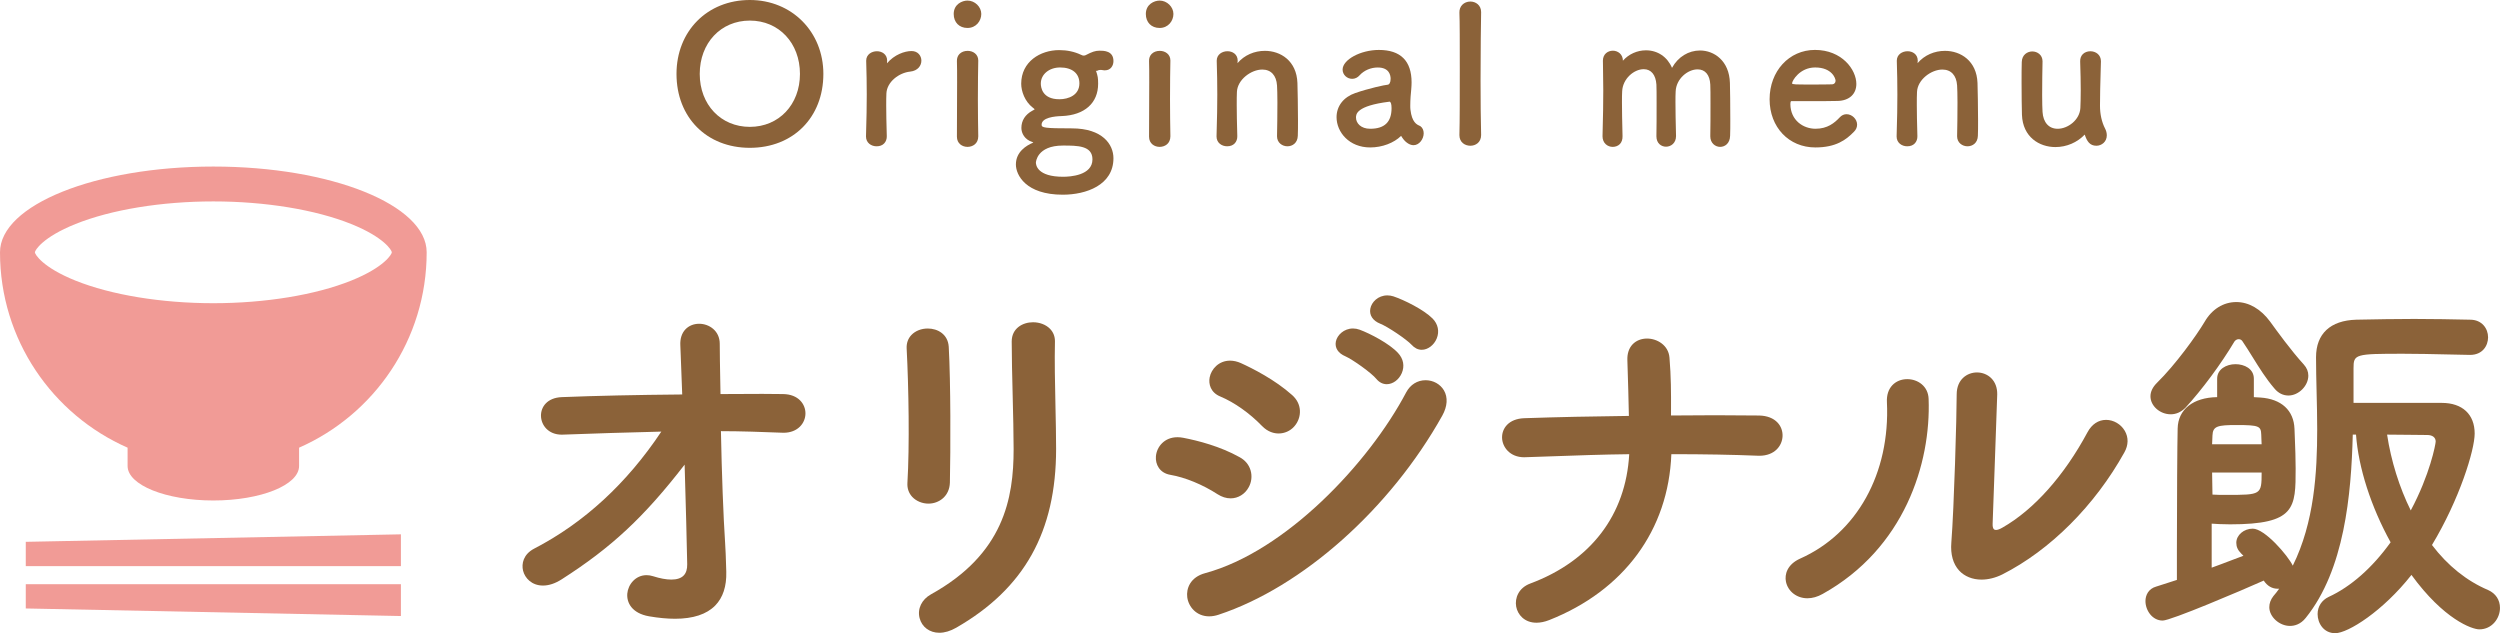
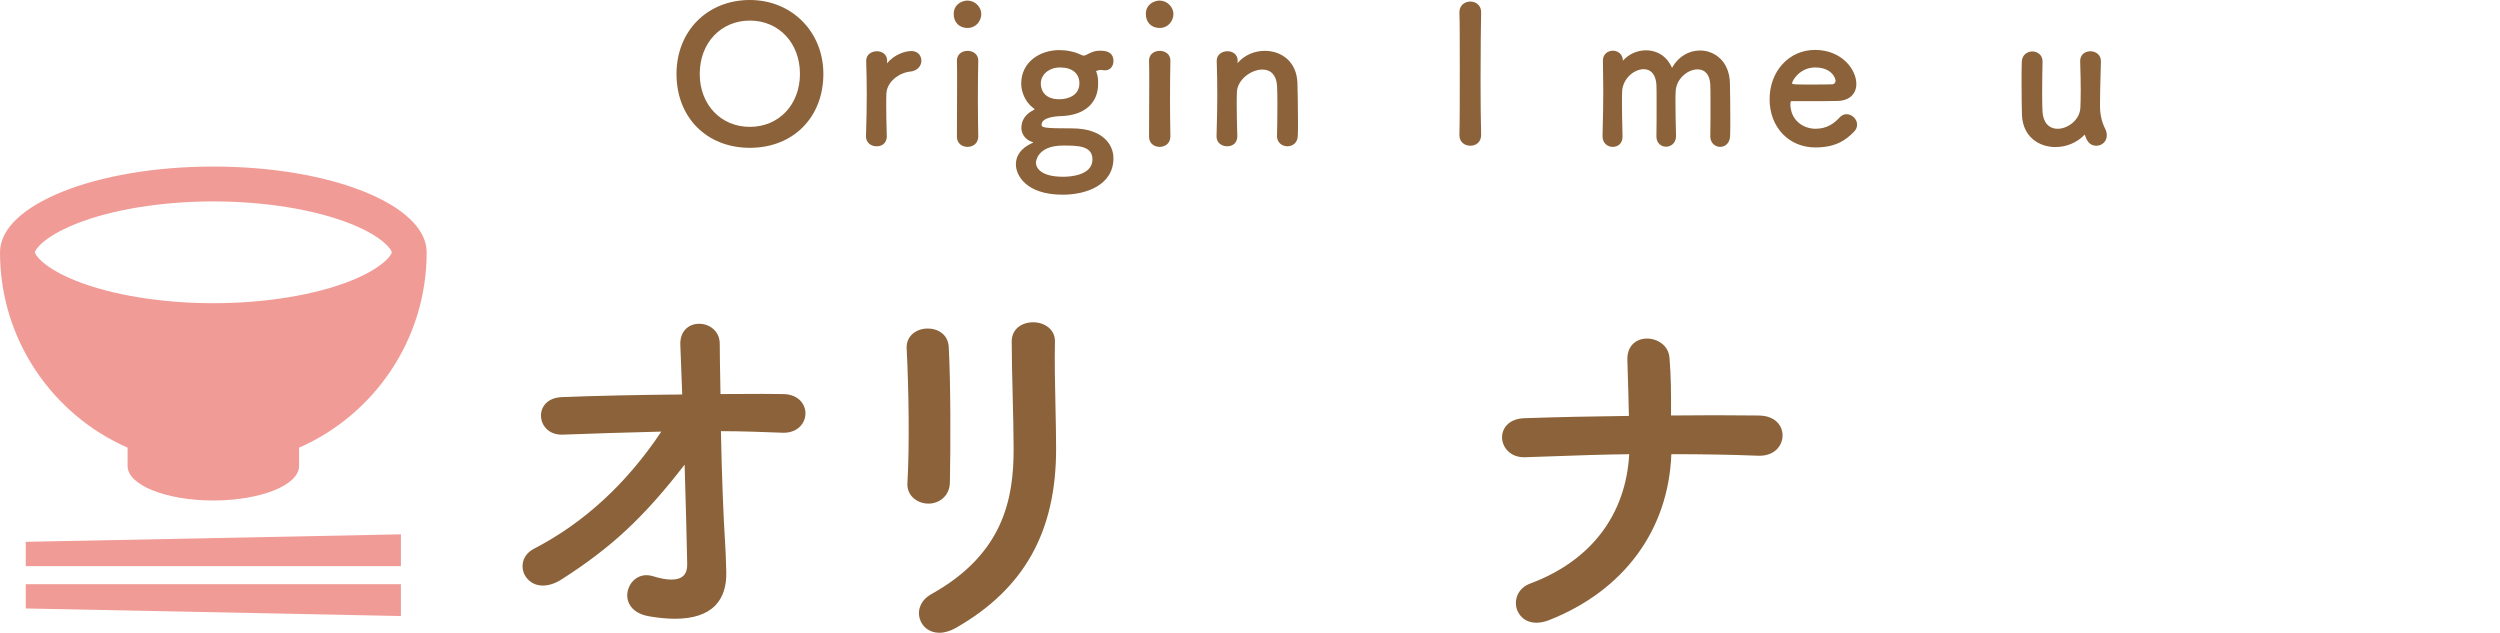
<svg xmlns="http://www.w3.org/2000/svg" version="1.1" id="レイヤー_1" x="0px" y="0px" width="224.781px" height="56.932px" viewBox="0 0 224.781 56.932" enable-background="new 0 0 224.781 56.932" xml:space="preserve">
  <g>
    <polygon fill="#F19B96" points="2.317,50.903 36.047,50.903 36.047,48.043 2.317,48.717  " />
    <polygon fill="#F19B96" points="2.317,54.709 36.047,55.389 36.047,52.528 2.317,52.528  " />
    <path fill="#F19B96" d="M11.472,40.252v1.648c0,1.713,3.452,3.1,7.71,3.1c4.26,0,7.709-1.387,7.709-3.1v-1.648   c6.754-2.969,11.472-9.715,11.472-17.567c0-4.258-8.586-7.71-19.181-7.71C8.59,14.976,0,18.428,0,22.686   C0,30.538,4.72,37.284,11.472,40.252z M3.137,22.686c0-0.166,0.671-1.348,3.652-2.545c3.212-1.29,7.729-2.031,12.393-2.031   c4.665,0,9.182,0.741,12.395,2.031c2.978,1.197,3.653,2.379,3.653,2.545c0,0.168-0.675,1.346-3.653,2.545   c-3.212,1.289-7.73,2.031-12.395,2.031c-4.663,0-9.181-0.742-12.393-2.031C3.808,24.032,3.137,22.854,3.137,22.686z" />
  </g>
  <g>
    <g>
      <g>
        <g>
          <path fill="#8B6239" d="M60.693,55.634c-0.698,0-1.484-0.074-2.336-0.221c-1.549-0.272-2.025-1.234-1.955-2.045      c0.071-0.813,0.738-1.654,1.732-1.654c0.19,0,0.385,0.031,0.58,0.093c0.634,0.202,1.188,0.304,1.648,0.304      c0.497,0,0.869-0.121,1.104-0.362c0.223-0.227,0.332-0.568,0.323-1.016c-0.033-1.958-0.13-5.354-0.229-8.835l-0.003-0.122      C57.898,46.508,54.98,49.225,50.5,52.09c-0.581,0.371-1.146,0.559-1.679,0.559c-1.01,0-1.627-0.671-1.791-1.337      c-0.154-0.625,0.026-1.474,0.992-1.98c4.483-2.32,8.332-5.861,11.439-10.525c-3.003,0.068-6.004,0.17-8.839,0.271l-0.113,0.003      c-1.204,0-1.851-0.849-1.868-1.687c-0.016-0.802,0.556-1.635,1.871-1.688c3.101-0.123,6.644-0.201,10.828-0.239      c-0.048-1.368-0.097-2.579-0.132-3.482l-0.037-0.932c-0.032-0.592,0.126-1.091,0.457-1.44c0.308-0.325,0.746-0.503,1.235-0.503      c0.897,0,1.852,0.631,1.852,1.802c0,0.783,0.023,2.042,0.05,3.539l0.018,0.98c0.628-0.001,3.142-0.016,3.765-0.016      c0.63,0,1.251,0.004,1.861,0.016c1.39,0.018,2.018,0.918,2.012,1.747c-0.005,0.86-0.683,1.731-1.967,1.732l-0.156-0.005      c-1.754-0.068-3.621-0.136-5.477-0.139c0.074,3.832,0.218,7.679,0.377,10.062c0.048,0.744,0.062,1.254,0.079,1.808l0.025,0.781      c0.034,1.297-0.3,2.314-0.992,3.024C63.536,55.233,62.32,55.634,60.693,55.634z" />
        </g>
        <g>
          <path fill="#8B6239" d="M84.455,56.894c-0.869,0-1.565-0.518-1.772-1.319c-0.216-0.834,0.187-1.673,1.026-2.139      c6.546-3.625,7.428-8.629,7.428-13.045c0-1.34-0.042-3.072-0.085-4.812c-0.043-1.751-0.087-3.508-0.087-4.875      c0-1.188,0.992-1.729,1.913-1.729c0.605,0,1.163,0.214,1.529,0.587c0.299,0.304,0.453,0.699,0.446,1.144      c-0.041,1.741,0.003,3.806,0.046,5.803c0.029,1.361,0.058,2.687,0.058,3.848c0,7.45-2.853,12.56-8.978,16.081      C85.448,56.741,84.936,56.894,84.455,56.894z M83.48,45.282c-0.556,0-1.099-0.225-1.453-0.601      c-0.317-0.337-0.469-0.773-0.439-1.263c0.199-3.288,0.116-8.57-0.069-12.088c-0.023-0.474,0.125-0.893,0.429-1.211      c0.352-0.37,0.888-0.582,1.469-0.582c0.887,0,1.814,0.508,1.886,1.642c0.181,3.247,0.168,9.206,0.104,12.211      C85.371,44.633,84.411,45.282,83.48,45.282z" />
        </g>
        <g>
-           <path fill="#8B6239" d="M108.718,55.417c-1.146,0-1.857-0.862-1.969-1.715c-0.102-0.775,0.261-1.81,1.618-2.171      c7.195-1.952,14.679-9.832,18.068-16.255c0.369-0.692,1.005-1.09,1.745-1.09c0.686,0,1.316,0.35,1.646,0.91      c0.37,0.631,0.318,1.439-0.147,2.275c-4.687,8.385-12.583,15.412-20.117,17.901C109.272,55.369,108.988,55.417,108.718,55.417z       M110.65,44.808c-0.394,0-0.789-0.124-1.174-0.37c-1.337-0.866-2.921-1.518-4.238-1.743c-0.984-0.164-1.366-0.954-1.307-1.665      c0.071-0.854,0.759-1.719,1.938-1.719c0.161,0,0.33,0.016,0.509,0.05c1.353,0.26,3.329,0.771,5.062,1.736      c0.506,0.269,0.854,0.683,1.004,1.197c0.149,0.509,0.085,1.064-0.174,1.522C111.941,44.428,111.32,44.808,110.65,44.808z       M114.962,38.975c-0.385,0-0.958-0.119-1.505-0.687c-1.106-1.143-2.464-2.102-3.724-2.632c-0.891-0.359-1.085-1.128-0.969-1.727      c0.145-0.746,0.821-1.502,1.833-1.502c0.315,0,0.642,0.073,0.972,0.219c1.06,0.482,3.067,1.496,4.611,2.877      c0.428,0.38,0.669,0.858,0.698,1.382c0.029,0.522-0.16,1.051-0.519,1.449C116.005,38.749,115.496,38.975,114.962,38.975z       M124.686,34.544c-0.349,0-0.669-0.161-0.927-0.466c-0.443-0.547-2.112-1.736-2.792-2.042c-0.647-0.267-0.969-0.762-0.858-1.323      c0.114-0.579,0.723-1.178,1.543-1.178c0.2,0,0.401,0.037,0.598,0.109c0.936,0.346,2.68,1.251,3.451,2.095      c0.487,0.523,0.608,1.185,0.333,1.816C125.776,34.147,125.234,34.544,124.686,34.544z M127.835,31.45      c-0.335,0-0.647-0.151-0.903-0.438c-0.475-0.508-2.138-1.629-2.824-1.904c-0.674-0.264-1.01-0.772-0.898-1.359      c0.108-0.577,0.684-1.19,1.533-1.19c0.178,0,0.358,0.029,0.536,0.085c0.966,0.322,2.726,1.192,3.521,1.989      c0.498,0.498,0.64,1.173,0.377,1.806C128.931,31.035,128.379,31.45,127.835,31.45z" />
-         </g>
+           </g>
        <g>
          <path fill="#8B6239" d="M138.148,55.99c-1.081,0-1.695-0.729-1.825-1.452c-0.134-0.749,0.208-1.681,1.272-2.074      c5.434-2.029,8.588-6.156,8.892-11.627c-2.398,0.028-4.82,0.114-7.164,0.198l-2.286,0.078c-1.267,0-1.967-0.908-1.983-1.763      c-0.016-0.832,0.593-1.695,1.987-1.748c2.979-0.101,6.146-0.17,9.416-0.206c-0.028-1.551-0.076-3.055-0.111-4.185l-0.025-0.815      c-0.024-0.594,0.14-1.093,0.475-1.441c0.318-0.332,0.778-0.515,1.295-0.515c0.906,0,1.921,0.597,2.015,1.704      c0.148,1.746,0.144,3.205,0.14,4.615l-0.001,0.599c1.345-0.016,2.673-0.023,3.98-0.023c1.34,0,2.659,0.009,3.952,0.025      c0.705,0.018,1.275,0.237,1.649,0.637c0.308,0.328,0.467,0.764,0.448,1.227c-0.034,0.845-0.701,1.754-2.085,1.754l-0.157-0.004      c-2.272-0.092-4.812-0.138-7.757-0.139c-0.258,6.825-4.258,12.259-10.987,14.919C138.887,55.911,138.504,55.99,138.148,55.99z" />
        </g>
        <g>
-           <path fill="#8B6239" d="M162.509,53.792c-0.949,0-1.741-0.607-1.927-1.477c-0.144-0.671,0.116-1.571,1.275-2.09      c5.112-2.278,8.102-7.67,7.801-14.07c-0.032-0.624,0.137-1.149,0.489-1.521c0.333-0.351,0.808-0.544,1.337-0.544      c0.928,0,1.887,0.612,1.923,1.782c0.215,5.793-2.176,13.441-9.529,17.531C163.417,53.662,162.957,53.792,162.509,53.792z       M178.163,52.114c-0.812,0-1.527-0.289-2.011-0.813c-0.545-0.592-0.788-1.459-0.703-2.507      c0.248-3.187,0.482-11.391,0.482-13.332c0-1.356,0.947-1.975,1.827-1.975c0.49,0,0.96,0.192,1.29,0.526      c0.354,0.359,0.537,0.861,0.528,1.449c-0.02,0.764-0.139,4.024-0.244,6.916c-0.081,2.204-0.154,4.194-0.169,4.701      c-0.011,0.242,0.026,0.415,0.108,0.5c0.046,0.048,0.108,0.071,0.19,0.071c0.146,0,0.343-0.071,0.586-0.212      c2.827-1.611,5.543-4.657,7.648-8.577c0.384-0.715,0.978-1.109,1.671-1.109c0.671,0,1.329,0.385,1.676,0.979      c0.35,0.598,0.337,1.29-0.035,1.948c-2.66,4.782-6.657,8.78-10.969,10.968C179.421,51.953,178.772,52.114,178.163,52.114z" />
-         </g>
+           </g>
        <g>
-           <path fill="#8B6239" d="M209.963,56.932c-1.027,0-1.582-0.887-1.582-1.721c0-0.669,0.369-1.244,0.987-1.538      c2.002-0.921,3.93-2.62,5.578-4.914c-1.765-3.192-2.896-6.711-3.111-9.683h-0.292c-0.136,5.416-0.748,12.154-4.225,16.475      c-0.472,0.601-1.034,0.727-1.423,0.727c-0.955,0-1.857-0.819-1.857-1.686c0-0.347,0.123-0.681,0.365-0.993      c0.186-0.212,0.354-0.427,0.522-0.667c-0.048,0.002-0.093,0.002-0.133,0.002c-0.507,0-0.93-0.246-1.255-0.733      c-2.007,0.898-8.353,3.595-9.086,3.595c-0.926,0-1.548-0.907-1.548-1.756c0-0.499,0.254-1.104,0.97-1.302l0.106-0.033      c0.51-0.16,1.101-0.347,1.751-0.563v-2.617c0-4.253,0.034-9.803,0.068-10.997c0.032-1.714,1.39-2.789,3.551-2.821v-1.658      c0-0.856,0.83-1.305,1.65-1.305c0.795,0,1.65,0.408,1.65,1.305v1.659c0.12,0.003,0.231,0.012,0.333,0.02      c0.097,0.008,0.184,0.015,0.257,0.015c1.889,0.128,3.003,1.155,3.064,2.818l0.034,0.898c0.033,0.833,0.069,1.754,0.069,2.656      c0,3.558,0,5.029-5.891,5.029c-0.693,0-1.333-0.038-1.658-0.062v3.958c0.607-0.217,1.193-0.441,1.734-0.648      c0.401-0.153,0.778-0.298,1.121-0.423l-0.199-0.199c-0.307-0.306-0.442-0.604-0.442-0.967c0-0.689,0.677-1.271,1.478-1.271      c1.083,0,3.154,2.405,3.601,3.328c1.931-3.896,2.194-8.378,2.194-12.26c0-1.146-0.027-2.284-0.054-3.395      c-0.025-1.059-0.05-2.094-0.05-3.086c0-2.108,1.283-3.307,3.613-3.375l0.102-0.002c1.724-0.033,3.415-0.066,5.105-0.066      c1.725,0,3.414,0.034,5.035,0.068c1.06,0,1.614,0.796,1.614,1.583c0,0.762-0.506,1.583-1.616,1.583      c-0.718-0.012-1.397-0.027-2.074-0.043c-1.345-0.03-2.675-0.061-3.958-0.061c-4.325,0-4.45,0.037-4.45,1.313v3.105h7.932      c1.854,0,2.96,1.029,2.96,2.754c0,1.497-1.366,5.919-3.839,10.024c1.423,1.869,3.123,3.231,5.054,4.052      c0.675,0.302,1.061,0.888,1.061,1.607c0,0.927-0.71,1.926-1.857,1.926c-0.664,0-3.198-0.902-6.104-4.896      C214.266,54.941,211.117,56.932,209.963,56.932z M214.629,39.077c0.353,2.345,1.104,4.754,2.128,6.818      c1.724-3.224,2.234-5.939,2.241-6.194c0-0.368-0.285-0.589-0.763-0.589c-0.314,0-0.747-0.006-1.254-0.013      C216.297,39.089,215.476,39.078,214.629,39.077z M198.929,44.47c0.311,0.026,0.782,0.026,1.279,0.026c3.09,0,3.14,0,3.141-2.008      h-4.453c0.001,0.457,0.012,0.901,0.021,1.285C198.922,44.04,198.928,44.277,198.929,44.47z M203.348,39.946      c-0.003-0.139-0.01-0.271-0.017-0.402c-0.009-0.156-0.017-0.31-0.017-0.463c-0.03-0.756-0.169-0.865-2.21-0.865      c-1.708,0-2.145,0.093-2.176,0.938c0,0.108-0.007,0.235-0.015,0.373c-0.008,0.131-0.016,0.271-0.019,0.42H203.348z       M195.176,37.25c-0.972,0-1.823-0.756-1.823-1.617c0-0.416,0.195-0.822,0.581-1.207c1.674-1.641,3.551-4.25,4.293-5.497      c0.648-1.125,1.686-1.771,2.844-1.771c1.127,0,2.209,0.626,3.045,1.764c0.61,0.843,1.88,2.598,3.026,3.854      c0.273,0.306,0.405,0.631,0.405,0.997c0,0.92-0.869,1.789-1.789,1.789c-0.479,0-0.91-0.215-1.249-0.621      c-0.752-0.867-1.363-1.852-1.953-2.803c-0.31-0.499-0.619-0.998-0.948-1.48c-0.081-0.108-0.19-0.162-0.331-0.162      c-0.131,0-0.278,0.081-0.367,0.201c-1.215,2.037-2.91,4.328-4.419,5.97C196.101,37.055,195.659,37.25,195.176,37.25z" />
-         </g>
+           </g>
      </g>
    </g>
  </g>
  <g>
    <g>
      <g>
        <path fill="#8B6239" d="M67.42,13.291c-3.882,0-6.594-2.732-6.594-6.646C60.826,2.795,63.599,0,67.42,0     c3.769,0,6.611,2.857,6.611,6.646C74.031,10.559,71.312,13.291,67.42,13.291z M67.42,1.851c-2.61,0-4.505,2.017-4.505,4.795     c0,2.758,1.895,4.761,4.505,4.761c2.611,0,4.506-2.002,4.506-4.761C71.926,3.867,70.031,1.851,67.42,1.851z" />
      </g>
      <g>
        <path fill="#8B6239" d="M78.815,13.154c-0.473,0-0.951-0.303-0.951-0.882c0.051-1.65,0.068-2.772,0.068-3.774     c0-1.019-0.017-1.902-0.051-3.041c0-0.565,0.499-0.85,0.968-0.85c0.442,0,0.917,0.266,0.917,0.849L79.75,5.693     c0.659-0.778,1.586-1.104,2.211-1.104c0.58,0,0.883,0.436,0.883,0.866c0,0.438-0.313,0.912-1.014,0.984     c-0.988,0.1-2.081,0.911-2.131,1.958c-0.017,0.305-0.017,0.662-0.017,1.12c0,0.663,0.017,1.512,0.051,2.718     c0.012,0.246-0.075,0.492-0.233,0.658C79.335,13.067,79.105,13.154,78.815,13.154z" />
      </g>
      <g>
        <path fill="#8B6239" d="M86.99,13.206c-0.458,0-0.951-0.287-0.951-0.917c0-0.689,0.017-4.104,0.017-4.896     c0-0.764,0-1.444-0.017-1.902c-0.008-0.254,0.071-0.474,0.229-0.637c0.176-0.182,0.438-0.281,0.739-0.281     c0.473,0,0.951,0.297,0.951,0.865c-0.017,0.732-0.034,2.075-0.034,3.502c0,1.172,0.017,2.379,0.034,3.313     C87.958,12.919,87.456,13.206,86.99,13.206z M86.99,2.514c-0.742,0-1.24-0.505-1.24-1.257c0-0.878,0.76-1.205,1.24-1.205     c0.661,0,1.24,0.563,1.24,1.205C88.229,1.875,87.766,2.514,86.99,2.514z" />
      </g>
      <g>
        <path fill="#8B6239" d="M95.556,17.506c-3.334,0-4.215-1.778-4.215-2.718c0-1.144,0.957-1.713,1.527-1.951     c0.054-0.021,0.044-0.045-0.062-0.076c-0.671-0.207-0.971-0.779-0.971-1.255c0-0.667,0.344-1.206,0.995-1.557l0.092-0.049     c0.041-0.021,0.096-0.049,0.104-0.064c0-0.03-0.081-0.094-0.167-0.159c-0.719-0.554-1.04-1.478-1.04-2.148     c0-1.986,1.718-3.024,3.416-3.024c0.709,0,1.369,0.143,1.942,0.413c0.116,0.067,0.209,0.081,0.268,0.081     c0.082,0,0.155-0.023,0.246-0.078c0.468-0.242,0.776-0.364,1.165-0.364c0.376,0,1.257,0,1.257,0.934     c0,0.401-0.239,0.832-0.764,0.832c-0.07,0-0.125,0-0.199-0.018c-0.078-0.016-0.161-0.016-0.209-0.016     c-0.148,0-0.211,0.033-0.292,0.076l-0.121,0.01l0.038,0.052c0.135,0.414,0.17,0.587,0.17,1.104c0,1.736-1.219,2.822-3.261,2.905     c-0.681,0.017-1.822,0.141-1.822,0.783c0,0.263,0.251,0.324,2.721,0.324c2.76,0,3.739,1.446,3.739,2.685     C100.11,16.647,97.657,17.506,95.556,17.506z M95.572,13.087c-2.365,0-2.432,1.516-2.432,1.531c0,0.213,0.118,1.275,2.449,1.275     c0.618,0,2.636-0.113,2.636-1.564C98.226,13.087,96.876,13.087,95.572,13.087z M95.317,6.066c-0.989,0-1.735,0.622-1.735,1.446     c0,0.331,0.121,1.412,1.667,1.412c0.832,0,1.803-0.375,1.803-1.43C97.052,6.601,96.404,6.066,95.317,6.066z" />
      </g>
      <g>
        <path fill="#8B6239" d="M104.265,13.206c-0.458,0-0.951-0.287-0.951-0.917c0-0.689,0.017-4.104,0.017-4.896     c0-0.764,0-1.444-0.017-1.902c-0.008-0.254,0.071-0.474,0.229-0.637c0.176-0.182,0.438-0.281,0.739-0.281     c0.473,0,0.951,0.297,0.951,0.865c-0.017,0.732-0.034,2.075-0.034,3.502c0,1.172,0.017,2.379,0.034,3.313     C105.232,12.919,104.731,13.206,104.265,13.206z M104.265,2.514c-0.742,0-1.24-0.505-1.24-1.257c0-0.878,0.76-1.205,1.24-1.205     c0.661,0,1.24,0.563,1.24,1.205C105.504,1.875,105.041,2.514,104.265,2.514z" />
      </g>
      <g>
        <path fill="#8B6239" d="M115.754,13.154c-0.453,0-0.934-0.315-0.934-0.899c0.017-0.715,0.034-2.006,0.034-3.043     c0-0.678-0.017-1.255-0.034-1.526c-0.059-0.91-0.543-1.432-1.327-1.432c-0.991,0-2.229,0.896-2.279,2.009     c-0.017,0.305-0.017,0.695-0.017,1.17c0,0.696,0.017,1.597,0.051,2.803c0.012,0.246-0.075,0.492-0.233,0.658     c-0.164,0.172-0.394,0.259-0.683,0.259c-0.473,0-0.951-0.303-0.951-0.882c0.051-1.65,0.068-2.772,0.068-3.774     c0-1.019-0.017-1.902-0.051-3.041c0-0.565,0.499-0.85,0.968-0.85c0.442,0,0.917,0.266,0.917,0.849l-0.017,0.221     c0.625-0.726,1.518-1.104,2.466-1.104c1.403,0,2.852,0.893,2.922,2.887c0.017,0.612,0.051,2.125,0.051,3.384     c0,0.528,0,1.005-0.017,1.363C116.669,12.861,116.206,13.154,115.754,13.154z" />
      </g>
      <g>
-         <path fill="#8B6239" d="M123.197,13.257c-1.894,0-3.024-1.382-3.024-2.719c0-0.998,0.629-1.81,1.682-2.172     c1.196-0.415,2.651-0.733,2.92-0.75c0.128-0.013,0.26-0.181,0.26-0.527c0-0.307-0.113-1.021-1.157-1.021     c-0.625,0-1.234,0.261-1.629,0.698c-0.174,0.204-0.417,0.322-0.666,0.322c-0.478,0-0.866-0.373-0.866-0.831     c0-0.892,1.616-1.767,3.263-1.767c1.95,0,2.939,0.983,2.939,2.922c0,0.206-0.014,0.396-0.03,0.612     c-0.039,0.326-0.088,0.964-0.088,1.462c0,0.15,0,0.283,0.017,0.382c0.127,1.129,0.579,1.331,0.797,1.428     c0.042,0.019,0.076,0.034,0.102,0.053c0.188,0.138,0.291,0.364,0.291,0.636c0,0.505-0.392,1.069-0.916,1.069     c-0.209,0-0.438-0.094-0.645-0.266c-0.157-0.123-0.312-0.311-0.47-0.573C125.337,12.85,124.281,13.257,123.197,13.257z      M124.92,9.144c-2.999,0.372-2.999,1.14-2.999,1.429c0,0.499,0.438,1.004,1.276,1.004c1.292,0,1.921-0.606,1.921-1.854     c0-0.368-0.068-0.579-0.188-0.579l-0.017-0.05L124.92,9.144z" />
-       </g>
+         </g>
      <g>
        <path fill="#8B6239" d="M132.203,13.104c-0.475,0-0.984-0.297-0.984-0.95c0.034-1.208,0.034-3.592,0.034-5.898     c0-2.281,0-4.435-0.034-5.115c-0.008-0.284,0.082-0.529,0.259-0.711c0.181-0.186,0.445-0.292,0.726-0.292     c0.481,0,0.968,0.326,0.968,0.95c-0.017,0.868-0.051,3.486-0.051,6.137c0,1.801,0.018,3.619,0.051,4.911     C133.171,12.812,132.669,13.104,132.203,13.104z" />
      </g>
      <g>
        <path fill="#8B6239" d="M154.659,13.206c-0.428,0-0.883-0.333-0.883-0.951c0.018-0.681,0.018-1.904,0.018-2.94     c0-0.763,0-1.425-0.018-1.714c-0.044-0.867-0.459-1.364-1.14-1.364c-0.891,0-1.923,0.845-1.973,1.975     c-0.018,0.272-0.018,0.595-0.018,0.984c0,0.73,0.018,1.716,0.051,3.042c0,0.631-0.463,0.952-0.899,0.952     c-0.417,0-0.865-0.292-0.865-0.934c0.017-0.681,0.017-1.904,0.017-2.94c0-0.763,0-1.425-0.017-1.714     c-0.059-0.877-0.475-1.381-1.141-1.381c-0.874,0-1.889,0.852-1.938,1.991c-0.018,0.273-0.018,0.595-0.018,0.984     c0,0.73,0.018,1.716,0.051,3.042c0.008,0.303-0.073,0.544-0.241,0.716c-0.156,0.161-0.391,0.253-0.642,0.253     c-0.455,0-0.916-0.327-0.916-0.951c0.051-1.854,0.067-3.043,0.067-4.147c0-0.726-0.013-1.428-0.026-2.232l-0.007-0.418     c0-0.604,0.452-0.901,0.899-0.901c0.437,0,0.899,0.315,0.899,0.9c0.525-0.593,1.283-0.934,2.075-0.934     c1.045,0,1.92,0.589,2.341,1.577c0.543-0.995,1.494-1.561,2.521-1.561c1.255,0,2.63,0.914,2.685,2.921     c0.018,0.595,0.034,2.058,0.034,3.298c0,0.562,0,1.073-0.017,1.448C155.541,12.897,155.094,13.206,154.659,13.206z" />
      </g>
      <g>
        <path fill="#8B6239" d="M163.221,13.257c-2.383,0-4.112-1.822-4.112-4.333c0-2.529,1.754-4.436,4.079-4.436     c2.428,0,3.721,1.776,3.721,3.059c0,0.911-0.637,1.496-1.662,1.528c-0.528,0.017-0.885,0.017-4.184,0.017     c-0.074,0-0.086,0.171-0.086,0.273c0.018,1.451,1.15,2.211,2.262,2.211c1.073,0,1.701-0.517,2.174-1.021     c0.171-0.188,0.383-0.287,0.613-0.287c0.498,0,0.951,0.445,0.951,0.934c0,0.239-0.091,0.451-0.27,0.63     C165.997,12.571,165.082,13.257,163.221,13.257z M163.204,6.066c-1.378,0-2.075,1.188-2.075,1.429     c0,0.104,0.327,0.104,1.701,0.104c0.002,0,0.003,0,0.005,0c0.695,0,1.457,0,1.914-0.017c0.174-0.015,0.292-0.146,0.292-0.324     C165.041,7.062,164.722,6.066,163.204,6.066z" />
      </g>
      <g>
-         <path fill="#8B6239" d="M176.902,13.154c-0.453,0-0.934-0.315-0.934-0.899c0.018-0.715,0.034-2.006,0.034-3.043     c0-0.678-0.017-1.255-0.034-1.526c-0.059-0.91-0.542-1.432-1.327-1.432c-0.991,0-2.229,0.896-2.278,2.009     c-0.018,0.305-0.018,0.695-0.018,1.17c0,0.696,0.018,1.597,0.052,2.803c0.012,0.246-0.076,0.493-0.234,0.659     c-0.164,0.172-0.394,0.259-0.683,0.259c-0.473,0-0.951-0.303-0.951-0.882c0.052-1.65,0.068-2.772,0.068-3.774     c0-1.019-0.017-1.902-0.051-3.041c0-0.565,0.498-0.85,0.968-0.85c0.441,0,0.916,0.266,0.916,0.849l-0.017,0.221     c0.624-0.726,1.518-1.104,2.466-1.104c1.403,0,2.852,0.893,2.923,2.887c0.017,0.612,0.051,2.125,0.051,3.384     c0,0.528,0,1.005-0.017,1.363C177.818,12.861,177.354,13.154,176.902,13.154z" />
-       </g>
+         </g>
      <g>
        <path fill="#8B6239" d="M184.806,13.223c-1.445,0-2.936-0.897-3.008-2.903c-0.017-0.544-0.034-1.769-0.034-2.909     c0-0.697,0-1.378,0.018-1.838c0.018-0.651,0.505-0.948,0.95-0.948c0.444,0,0.917,0.309,0.917,0.883     c-0.017,0.715-0.034,1.989-0.034,3.043c0,0.661,0.018,1.238,0.034,1.51c0.059,0.95,0.567,1.517,1.361,1.517     c0.921,0,1.99-0.801,2.041-1.874c0.017-0.373,0.033-0.899,0.033-1.595c0-0.697-0.017-1.562-0.051-2.583     c-0.008-0.263,0.072-0.487,0.23-0.65c0.165-0.17,0.416-0.268,0.687-0.268c0.473,0,0.95,0.309,0.95,0.899l-0.02,0.721     c-0.039,1.409-0.065,2.316-0.065,3.273c0,0.765,0.157,1.474,0.454,2.051c0.104,0.195,0.158,0.403,0.158,0.618     c0,0.584-0.475,0.934-0.934,0.934c-0.596,0-0.851-0.401-1.051-1.003C186.768,12.808,185.818,13.223,184.806,13.223z" />
      </g>
    </g>
  </g>
</svg>